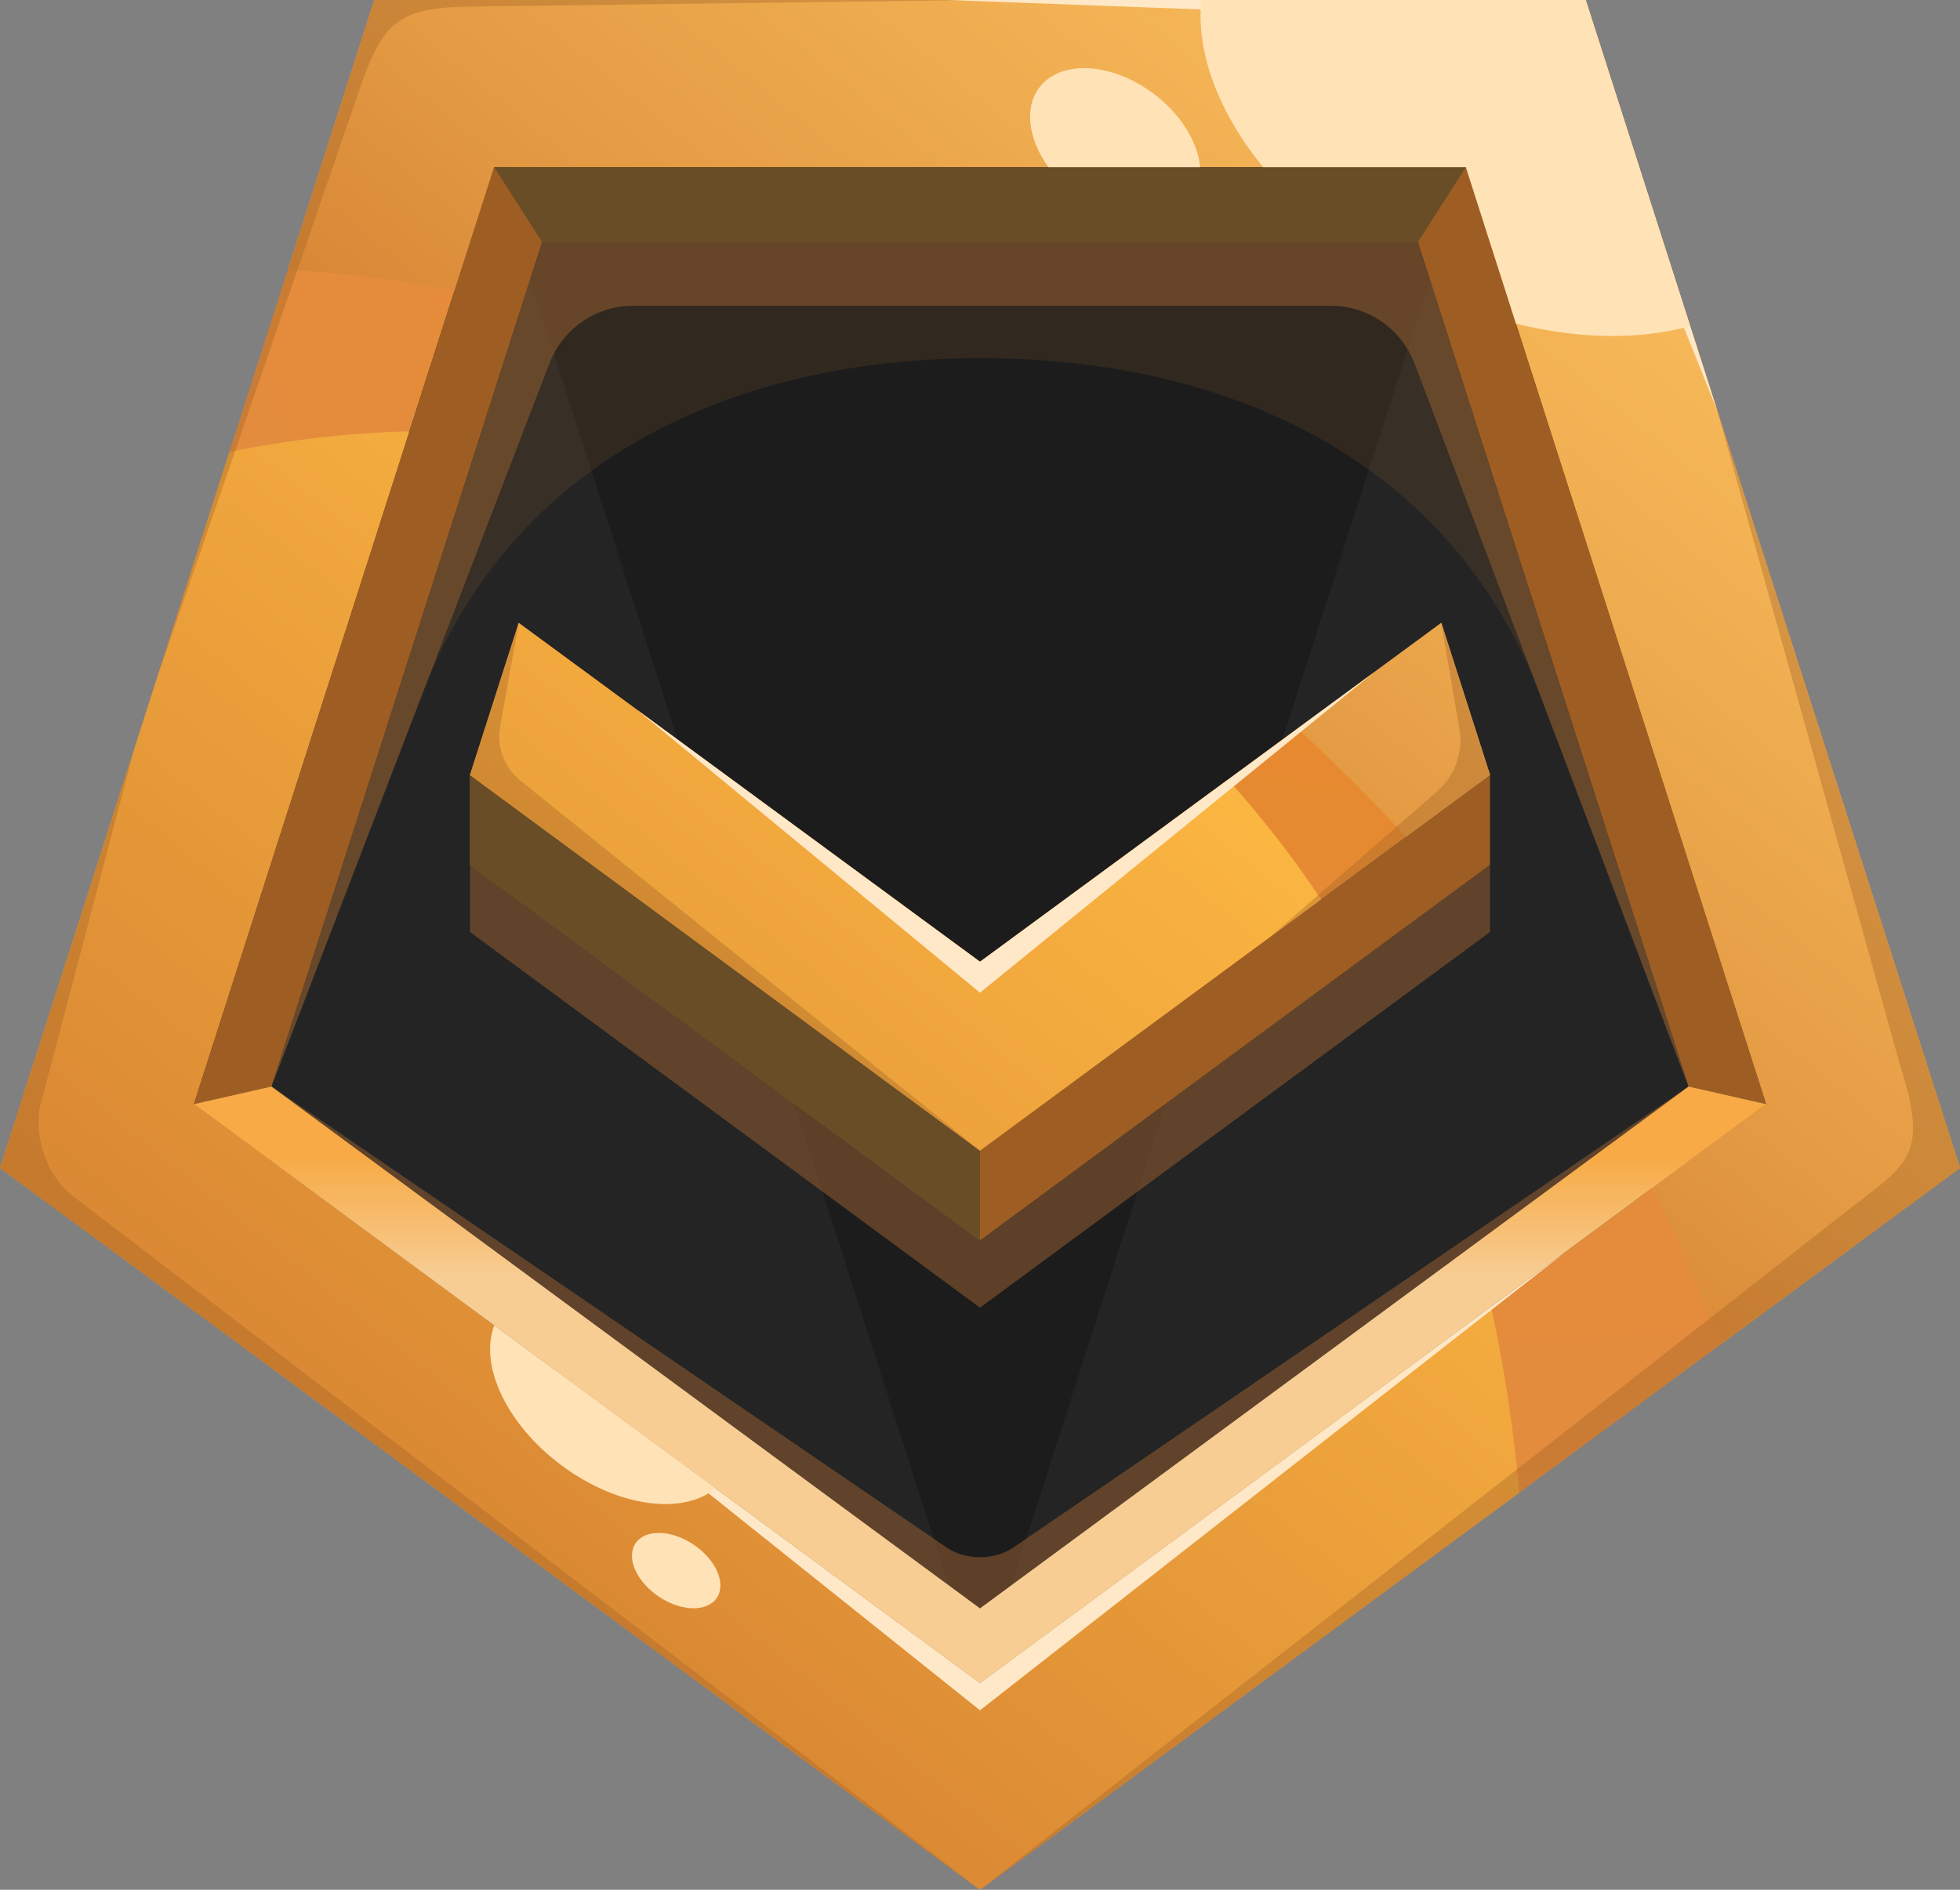
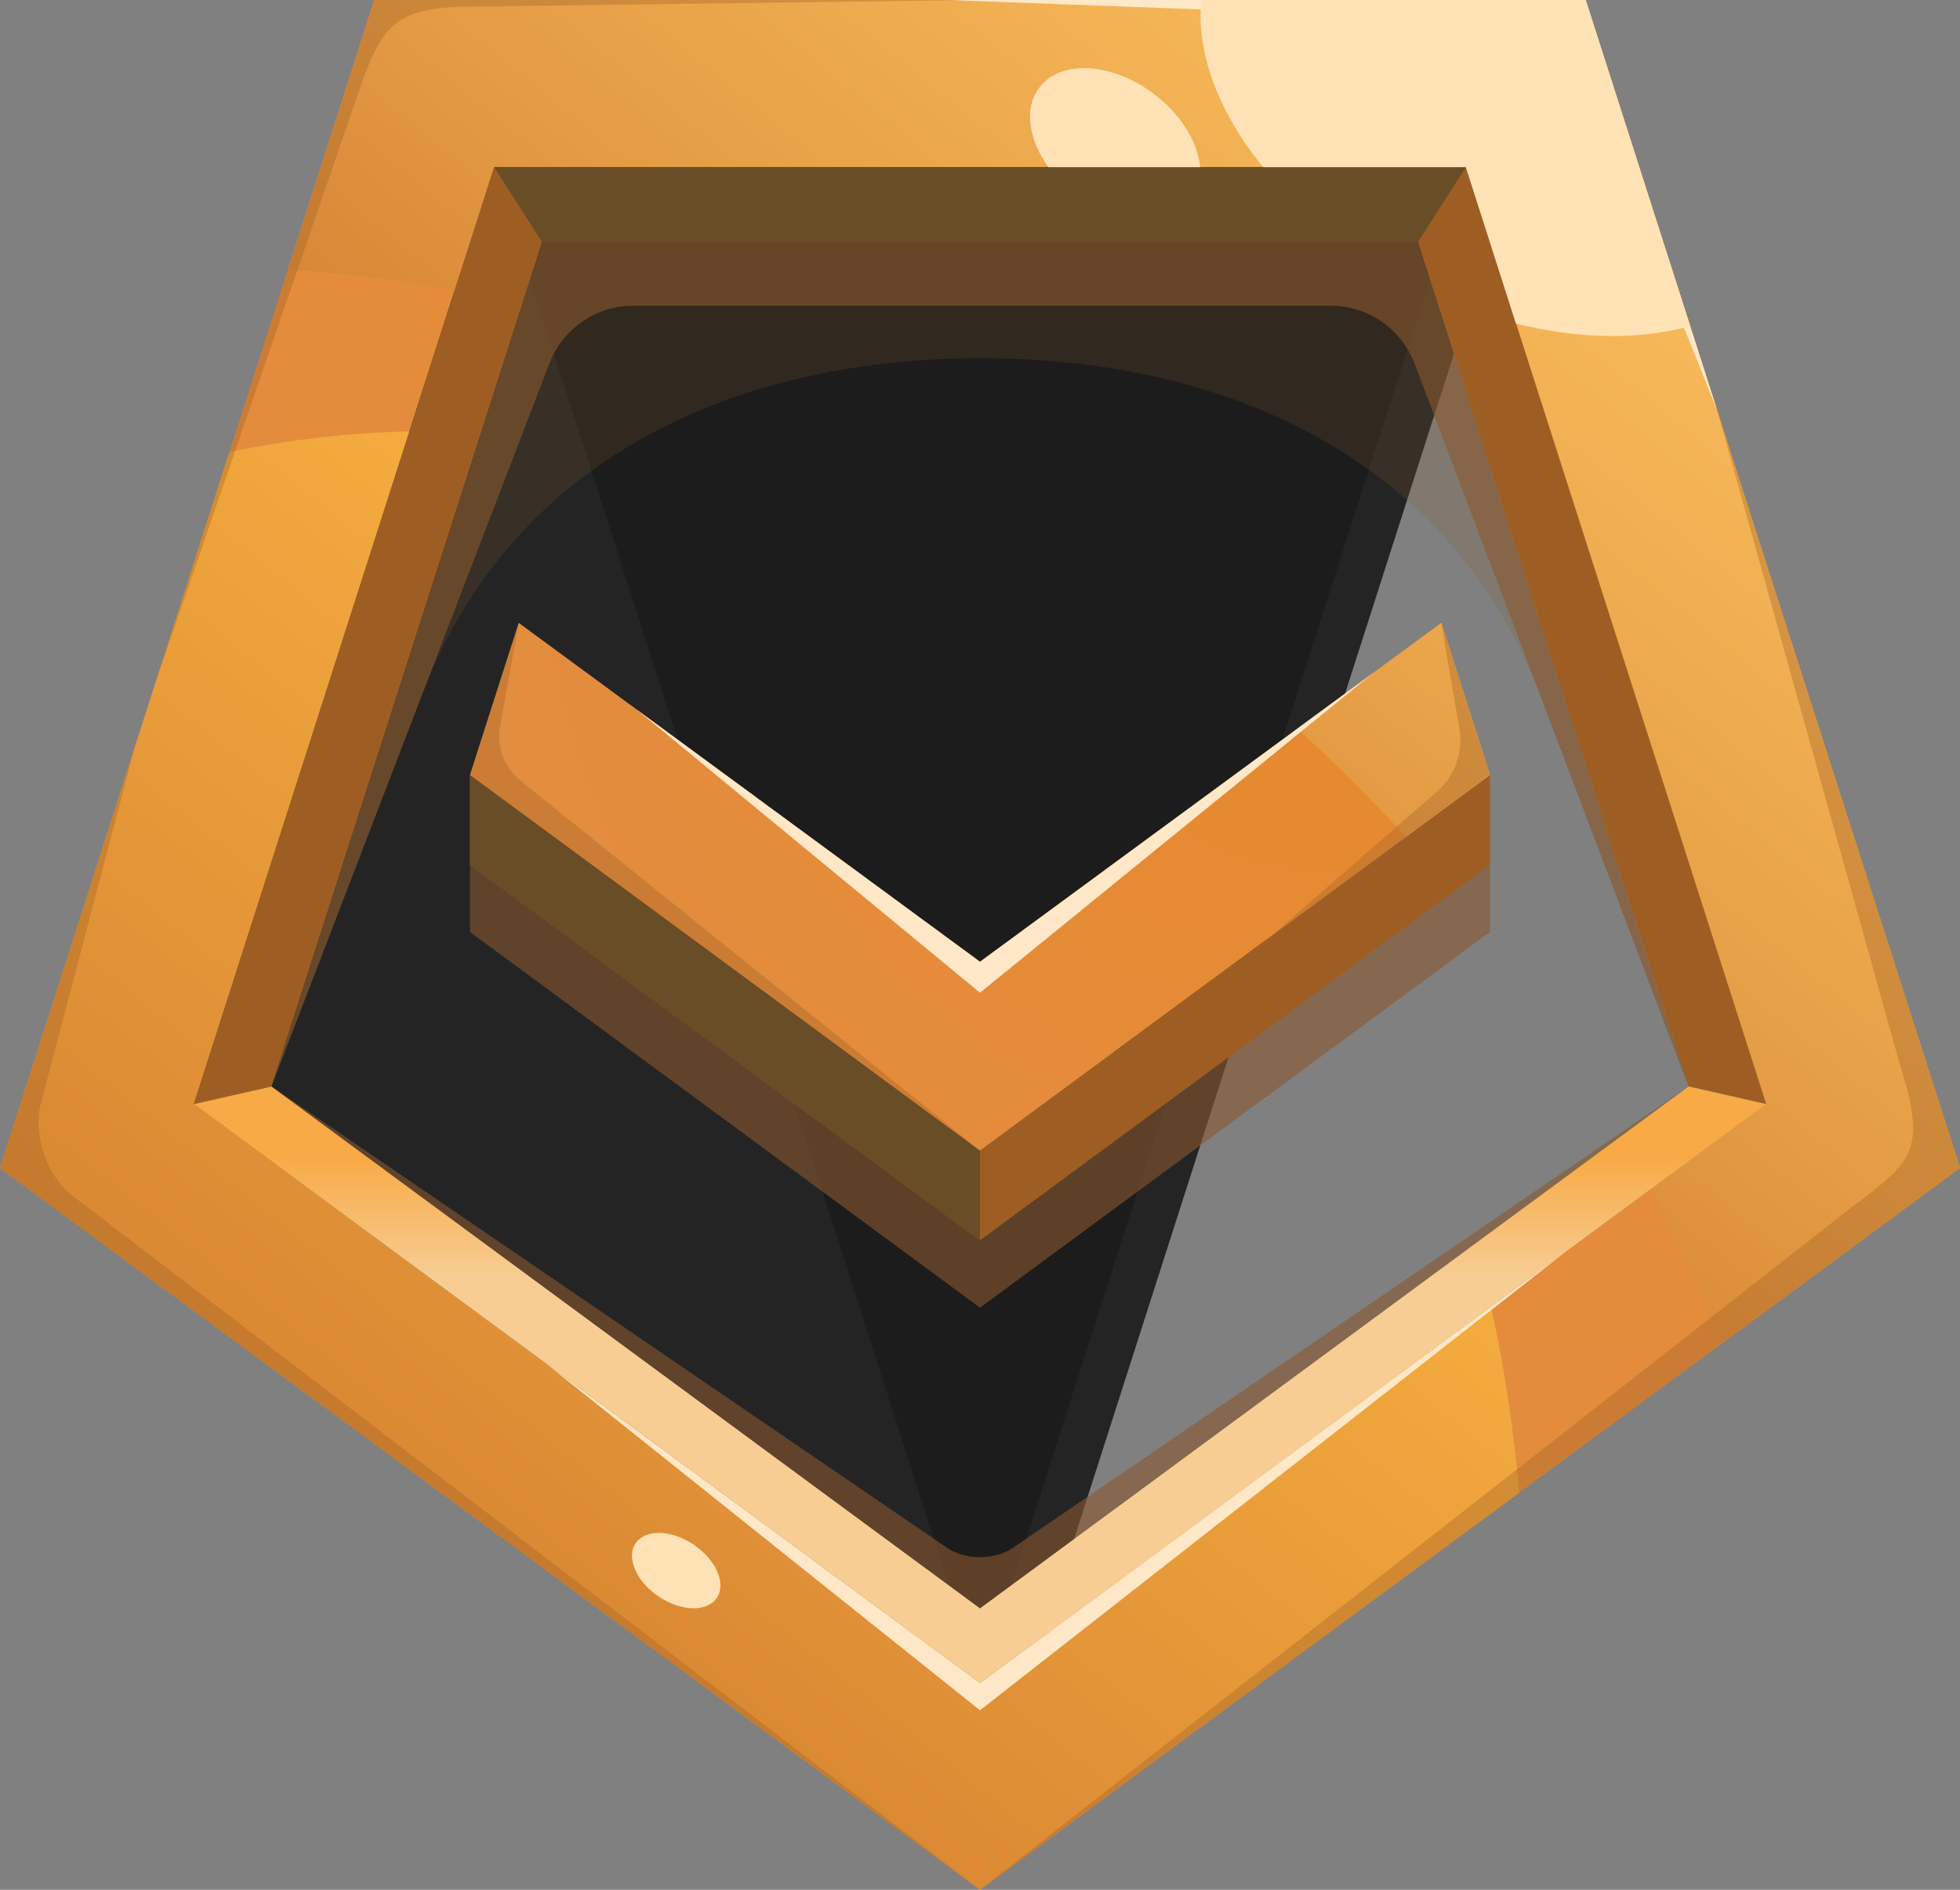
<svg xmlns="http://www.w3.org/2000/svg" width="140" height="135" viewBox="0 0 140 135" fill="none">
  <rect x="0" y="0" width="140" height="135" fill="#808080" stroke="none" />
  <g id="Frame" clip-path="url(#clip0_238_14630)">
    <g id="Group">
      <g id="Layer 1">
        <g id="Group_2">
-           <path id="Vector" d="M70 130.92L136.172 82.172L110.896 3.3H29.104L3.828 82.172L70 130.92Z" fill="#242424" />
+           <path id="Vector" d="M70 130.92L110.896 3.3H29.104L3.828 82.172L70 130.92Z" fill="#242424" />
          <path id="Vector_2" d="M113.262 0H26.738L0 83.437L70 135L140 83.437L113.262 0ZM13.844 78.872L35.292 11.939H104.702L126.151 78.872L69.994 120.24L13.844 78.872Z" fill="url(#paint0_radial_238_14630)" />
          <g id="Vector_3" style="mix-blend-mode:multiply" opacity="0.3">
            <path d="M35.292 11.939L70 120.24L104.708 11.939H35.292Z" fill="#0B0B0B" />
          </g>
          <g id="Vector_4" style="mix-blend-mode:multiply" opacity="0.6">
            <path d="M70 79.926L33.572 61.77V66.58L70 93.415L106.428 66.58V61.77L70 79.926Z" fill="#89592E" />
          </g>
          <path id="Vector_5" d="M113.262 0H26.738L20.555 19.296C24.399 19.479 28.384 19.969 32.471 20.755L35.298 11.939H104.708L126.156 78.872L118.012 84.873C119.844 88.48 121.469 92.213 122.862 96.06L140 83.431L113.262 0Z" fill="url(#paint1_radial_238_14630)" />
          <path id="Vector_6" style="mix-blend-mode:screen" d="M113.262 0H26.738L20.555 19.296C24.399 19.479 28.384 19.969 32.471 20.755L35.298 11.939H104.708L126.156 78.872L118.012 84.873C119.844 88.48 121.469 92.213 122.862 96.06L140 83.431L113.262 0Z" fill="url(#paint2_linear_238_14630)" />
          <path id="Vector_7" style="mix-blend-mode:screen" d="M108.519 106.625C108.108 101.975 107.428 97.553 106.501 93.353L70 120.24L13.844 78.872L29.244 30.814C24.872 30.922 20.561 31.418 16.39 32.284L0 83.437L70 135L108.519 106.625Z" fill="url(#paint3_linear_238_14630)" />
          <path id="Vector_8" d="M13.844 78.872L19.391 77.613L38.721 17.29H101.279L120.609 77.613L126.156 78.872L104.708 11.939H35.292L13.844 78.872Z" fill="#9E5E23" />
          <g id="Vector_9" style="mix-blend-mode:multiply" opacity="0.2">
            <path d="M19.391 77.613L30.206 49.477C36.608 32.814 52.441 25.588 70.073 25.588C87.784 25.588 103.668 32.911 110.019 49.677L120.603 77.618L101.279 17.29H38.721L19.391 77.613Z" fill="#89592E" />
          </g>
          <path id="Vector_10" d="M13.844 78.872L19.391 77.613L70 114.889L120.609 77.613L126.156 78.872L70 120.24L13.844 78.872Z" fill="url(#paint4_linear_238_14630)" />
          <path id="Vector_11" d="M33.572 55.359V61.77L70 88.606L106.428 61.77V55.359L70 82.195L33.572 55.359Z" fill="#9E5E23" />
          <g id="Vector_12" style="mix-blend-mode:multiply" opacity="0.6">
            <path d="M19.391 77.613L39.238 25.975C40.194 23.485 42.565 21.844 45.202 21.844H95.079C97.727 21.844 100.104 23.496 101.054 26.004L120.603 77.613L101.279 17.29H38.721L19.391 77.613Z" fill="#89592E" />
          </g>
          <path id="Vector_13" d="M35.292 11.939L38.721 17.29H101.279L104.708 11.939H35.292Z" fill="#684D26" />
          <path id="Vector_14" d="M70 82.195V88.606L33.572 61.77V55.359L70 82.195Z" fill="#684D26" />
          <path id="Vector_15" d="M70 68.705L37.052 44.497L33.572 55.359L70 82.195L106.428 55.359L102.949 44.497L70 68.705Z" fill="url(#paint5_radial_238_14630)" />
-           <path id="Vector_16" style="mix-blend-mode:screen" d="M70 82.195L94.366 64.249C92.314 61.183 90.088 58.328 87.711 55.695L70 68.711L37.052 44.502L33.572 55.364L70 82.2V82.195Z" fill="url(#paint6_linear_238_14630)" />
          <path id="Vector_17" style="mix-blend-mode:screen" d="M92.668 52.053C95.355 54.51 97.952 57.085 100.43 59.781L106.433 55.359L102.954 44.497L92.674 52.053H92.668Z" fill="url(#paint7_linear_238_14630)" />
          <g id="Vector_18" style="mix-blend-mode:multiply" opacity="0.35">
            <path d="M37.052 44.497L35.725 51.877C35.461 53.341 36.017 54.834 37.164 55.758L70 82.195L33.572 55.359L37.052 44.497Z" fill="#9E5E23" />
          </g>
          <g id="Vector_19" style="mix-blend-mode:multiply" opacity="0.35">
            <path d="M9.589 53.512L2.883 78.963C2.361 81.157 3.389 84.064 5.171 85.42L69.994 134.994L0 83.437L9.589 53.518V53.512Z" fill="#9E5E23" />
          </g>
          <g id="Vector_20" style="mix-blend-mode:multiply" opacity="0.6">
            <path d="M19.391 77.613L67.673 110.586C68.955 111.458 71.045 111.458 72.327 110.586L120.609 77.613L70 114.889L19.391 77.613Z" fill="#89592E" />
          </g>
          <g id="Vector_21" style="mix-blend-mode:multiply" opacity="0.35">
            <path d="M70 135L132.333 86.184C136.695 82.907 137.634 82.195 135.672 75.92L122.666 29.343L140 83.437L70 135Z" fill="#9E5E23" />
          </g>
          <g id="Vector_22" style="mix-blend-mode:multiply" opacity="0.35">
            <path d="M11.163 48.594L25.782 6.092C27.294 1.778 28.39 0.644 32.904 0.479L70 0H26.738L11.163 48.594Z" fill="#9E5E23" />
          </g>
          <path id="Vector_23" d="M39.064 97.456L70 120.24L111.773 89.472L70 122.178L39.064 97.456Z" fill="#FFE8C7" />
          <path id="Vector_24" d="M45.483 50.691L70 68.705L98.143 48.03L70 70.916L45.483 50.691Z" fill="#FFE8C7" />
          <path id="Vector_25" d="M67.65 0H113.262L122.666 29.338L111.52 1.63L67.65 0Z" fill="#FFE8C7" />
          <g id="Vector_26" style="mix-blend-mode:screen">
            <path d="M85.805 0C85.429 3.801 87.064 8.058 90.218 11.939H104.702L108.282 23.12C112.824 24.249 117.163 24.283 120.721 23.297L113.262 0H85.805Z" fill="#FFE2B6" />
          </g>
          <g id="Vector_27" style="mix-blend-mode:screen">
            <path d="M82.326 6.639C79.302 4.411 75.66 4.268 74.188 6.32C73.131 7.79 73.485 9.99 74.884 11.939H85.727C85.558 10.144 84.333 8.115 82.326 6.639Z" fill="#FFE2B6" />
          </g>
          <g id="Vector_28" style="mix-blend-mode:screen">
-             <path d="M35.303 94.681C34.208 97.536 36.192 101.799 40.177 104.733C44.162 107.668 48.771 108.261 51.109 106.323L35.303 94.681Z" fill="#FFE2B6" />
-           </g>
+             </g>
          <g id="Vector_29" style="mix-blend-mode:screen">
            <path d="M51.216 114.125C50.547 115.162 48.703 115.145 47.09 114.079C45.477 113.014 44.712 111.31 45.381 110.273C46.05 109.235 47.894 109.253 49.507 110.318C51.12 111.384 51.885 113.088 51.216 114.125Z" fill="#FFE2B6" />
          </g>
          <g id="Vector_30" style="mix-blend-mode:multiply" opacity="0.35">
            <path d="M90.774 66.893L102.662 56.527C103.926 55.421 104.528 53.729 104.241 52.059L102.943 44.497L106.422 55.359L90.768 66.893H90.774Z" fill="#9E5E23" />
          </g>
        </g>
      </g>
    </g>
  </g>
  <defs>
    <radialGradient id="paint0_radial_238_14630" cx="0" cy="0" r="1" gradientUnits="userSpaceOnUse" gradientTransform="translate(107.406 4.508) scale(111.048 112.592)">
      <stop offset="0.01" stop-color="#E88829" />
      <stop offset="1" stop-color="#E38D41" />
    </radialGradient>
    <radialGradient id="paint1_radial_238_14630" cx="0" cy="0" r="1" gradientUnits="userSpaceOnUse" gradientTransform="translate(127.606 -10.822) scale(153.63 155.767)">
      <stop offset="0.01" stop-color="#E88829" />
      <stop offset="1" stop-color="#E38D41" />
    </radialGradient>
    <linearGradient id="paint2_linear_238_14630" x1="134.233" y1="-21.901" x2="63.44" y2="64.233" gradientUnits="userSpaceOnUse">
      <stop stop-color="#FFC864" />
      <stop offset="0.21" stop-color="#FBC260" />
      <stop offset="0.47" stop-color="#F3B355" />
      <stop offset="0.75" stop-color="#E49B44" />
      <stop offset="1" stop-color="#D48031" />
    </linearGradient>
    <linearGradient id="paint3_linear_238_14630" x1="23.348" y1="119.152" x2="85.257" y2="42.623" gradientUnits="userSpaceOnUse">
      <stop stop-color="#D48031" />
      <stop offset="1" stop-color="#FFBB43" />
    </linearGradient>
    <linearGradient id="paint4_linear_238_14630" x1="70" y1="67.748" x2="70" y2="91.267" gradientUnits="userSpaceOnUse">
      <stop offset="0.63" stop-color="#F7AA45" />
      <stop offset="1" stop-color="#F7CD94" />
    </linearGradient>
    <radialGradient id="paint5_radial_238_14630" cx="0" cy="0" r="1" gradientUnits="userSpaceOnUse" gradientTransform="translate(96.147 36.005) scale(64.306 65.201)">
      <stop offset="0.01" stop-color="#E88829" />
      <stop offset="1" stop-color="#E38D41" />
    </radialGradient>
    <linearGradient id="paint6_linear_238_14630" x1="18.301" y1="114.621" x2="79.969" y2="38.386" gradientUnits="userSpaceOnUse">
      <stop stop-color="#D48031" />
      <stop offset="1" stop-color="#FFBB43" />
    </linearGradient>
    <linearGradient id="paint7_linear_238_14630" x1="140.585" y1="2.382" x2="82.118" y2="73.511" gradientUnits="userSpaceOnUse">
      <stop stop-color="#FFC864" />
      <stop offset="0.21" stop-color="#FBC260" />
      <stop offset="0.47" stop-color="#F3B355" />
      <stop offset="0.75" stop-color="#E49B44" />
      <stop offset="1" stop-color="#D48031" />
    </linearGradient>
    <clipPath id="clip0_238_14630">
      <rect width="140" height="135" fill="white" />
    </clipPath>
  </defs>
</svg>